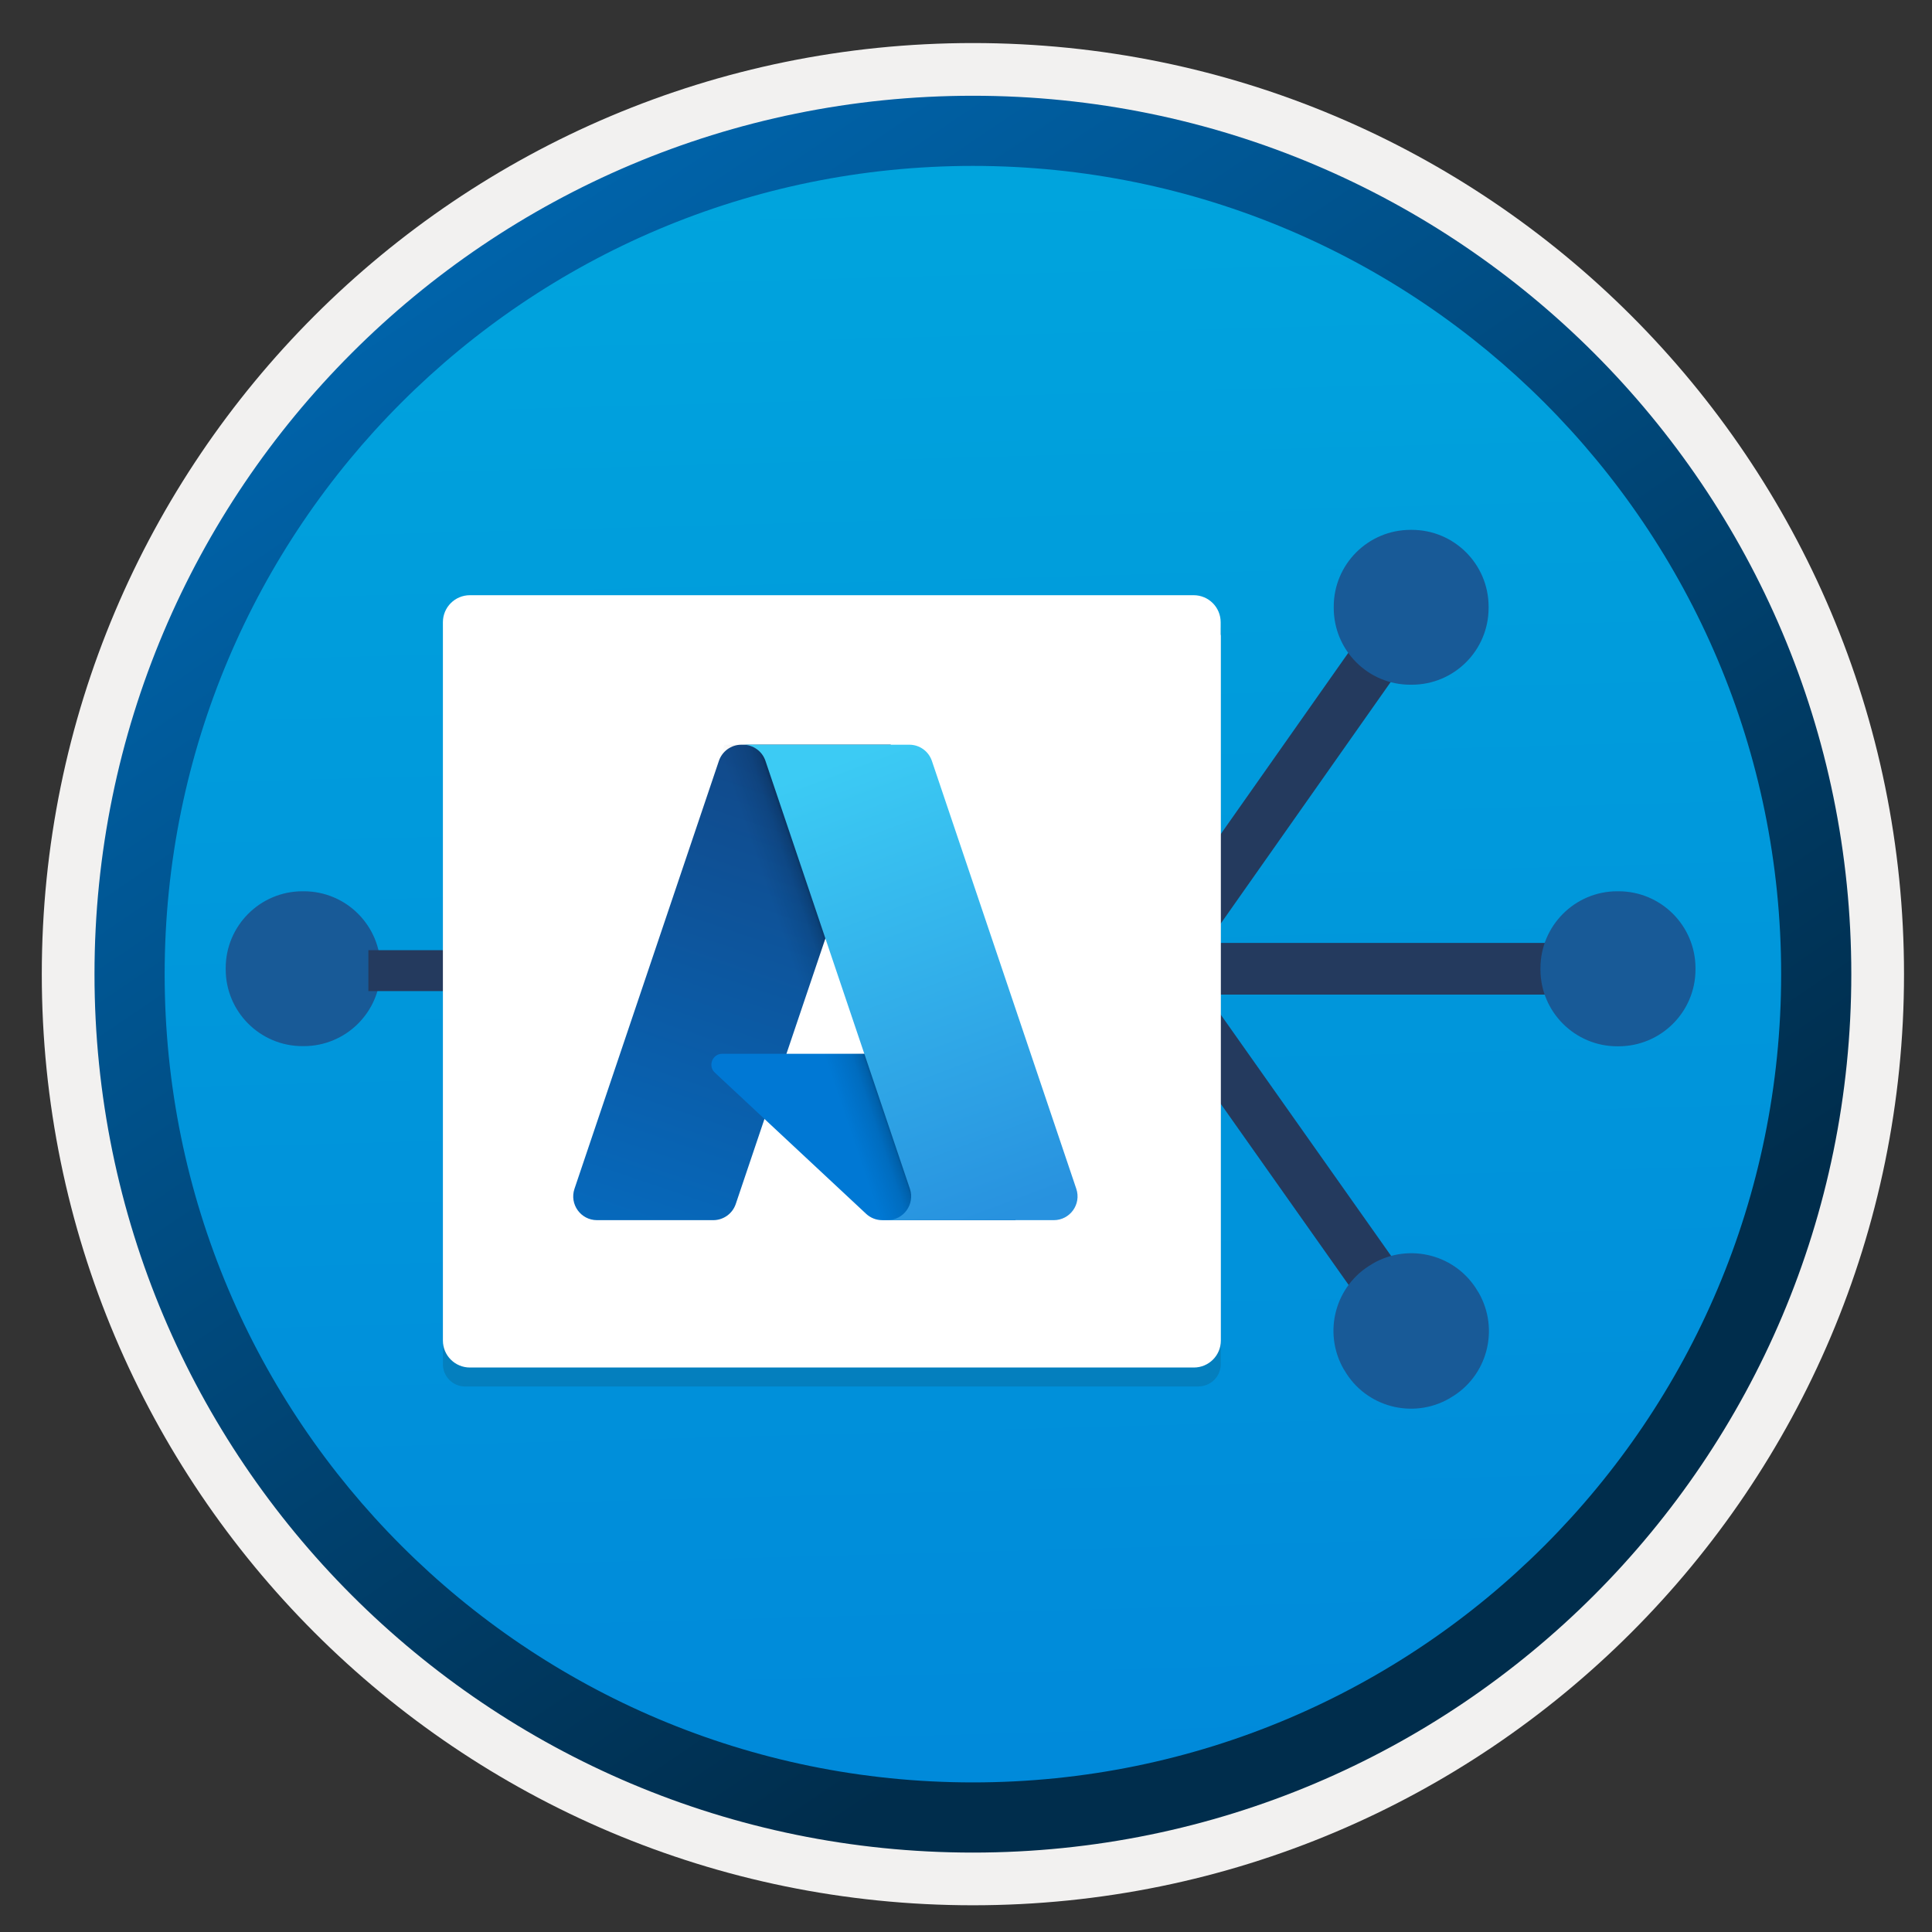
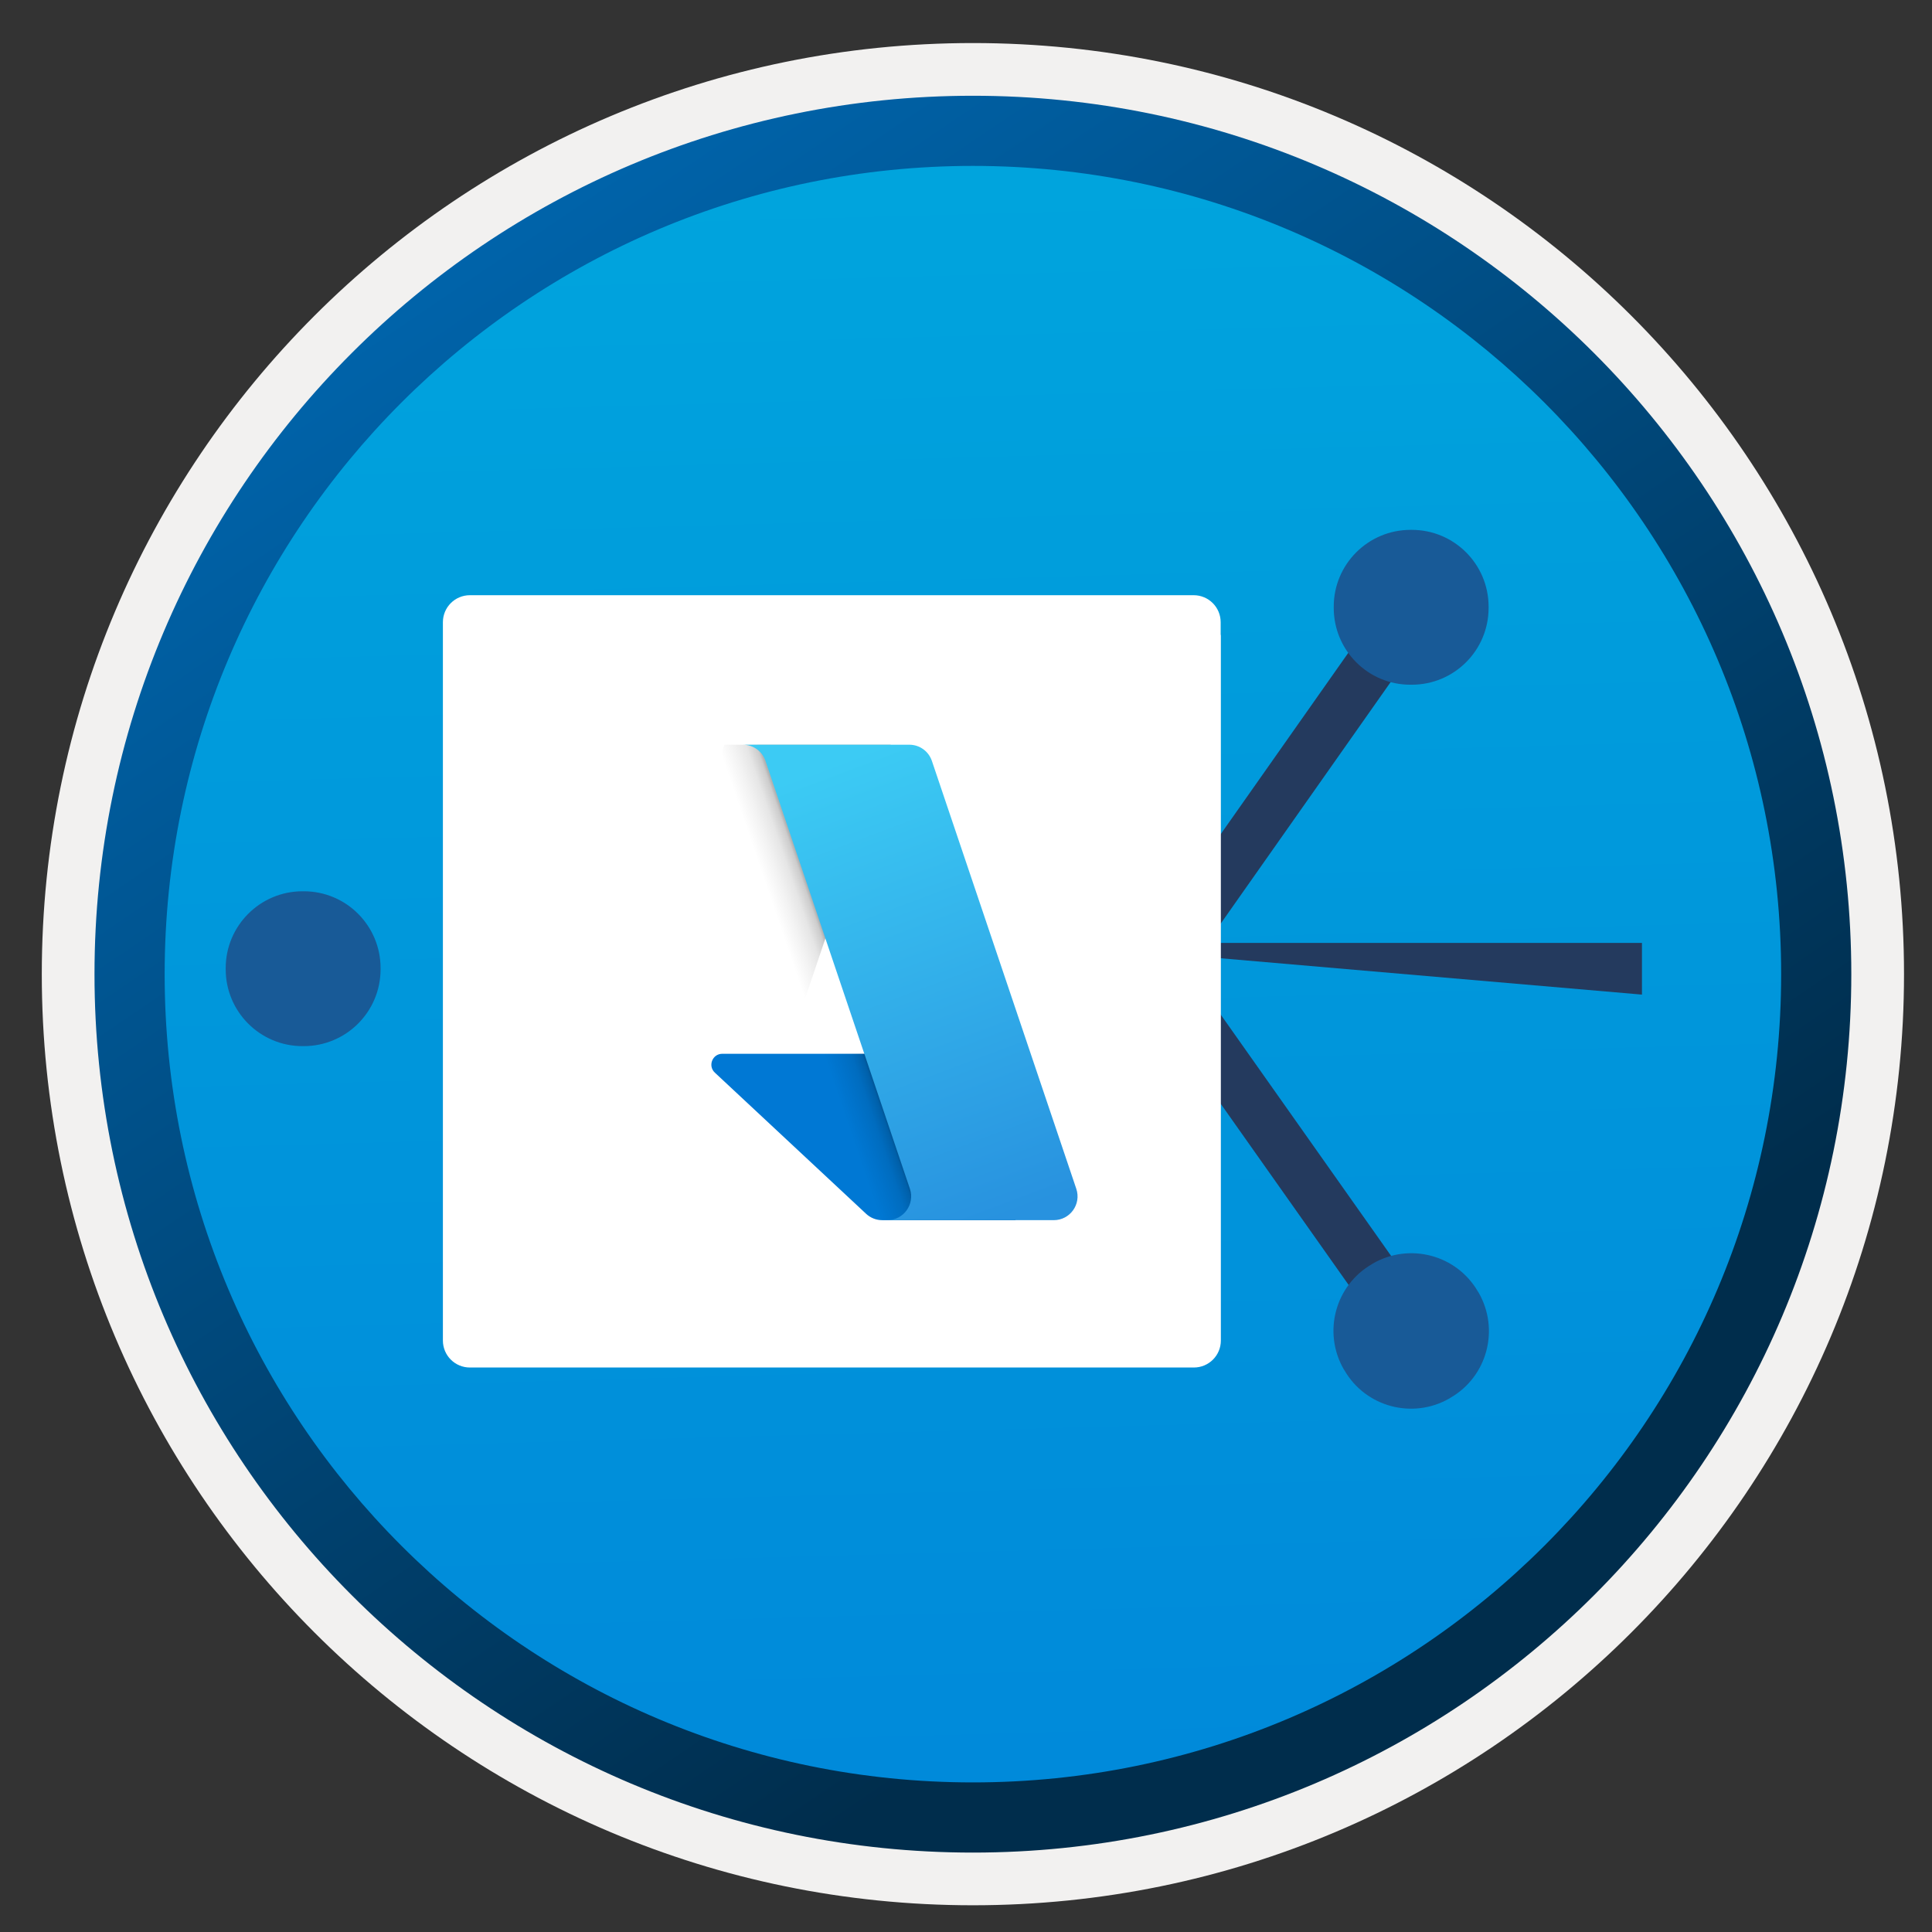
<svg xmlns="http://www.w3.org/2000/svg" width="103" height="103" viewBox="0 0 103 103" fill="none">
  <rect x="0" y="0" width="103" height="103" fill="#333333" stroke="none" />
  <path d="M51.868 98.745C26.018 98.745 5.058 77.795 5.058 51.935C5.058 26.075 26.018 5.125 51.868 5.125C77.718 5.125 98.678 26.085 98.678 51.935C98.678 77.785 77.718 98.745 51.868 98.745Z" fill="url(#paint0_linear_73_47587)" />
  <path fill-rule="evenodd" clip-rule="evenodd" d="M97.768 51.935C97.768 77.285 77.218 97.835 51.868 97.835C26.518 97.835 5.968 77.285 5.968 51.935C5.968 26.585 26.518 6.035 51.868 6.035C77.218 6.035 97.768 26.585 97.768 51.935ZM51.868 2.295C79.288 2.295 101.508 24.515 101.508 51.935C101.508 79.355 79.278 101.575 51.868 101.575C24.448 101.575 2.228 79.345 2.228 51.935C2.228 24.515 24.448 2.295 51.868 2.295Z" fill="#F2F1F0" />
  <path fill-rule="evenodd" clip-rule="evenodd" d="M94.958 51.935C94.958 75.736 75.668 95.025 51.868 95.025C28.068 95.025 8.778 75.736 8.778 51.935C8.778 28.136 28.068 8.845 51.868 8.845C75.668 8.845 94.958 28.136 94.958 51.935ZM51.868 5.105C77.728 5.105 98.698 26.076 98.698 51.935C98.698 77.796 77.728 98.766 51.868 98.766C26.008 98.766 5.038 77.796 5.038 51.935C5.038 26.076 25.998 5.105 51.868 5.105Z" fill="url(#paint1_linear_73_47587)" />
-   <path d="M87.537 53.025L87.537 50.27L55.604 50.27L55.604 53.025L87.537 53.025Z" fill="#243A5E" />
+   <path d="M87.537 53.025L87.537 50.27L55.604 50.27L87.537 53.025Z" fill="#243A5E" />
  <path d="M76.891 32.452L74.505 31.074L61.232 49.939L63.618 51.317L76.891 32.452Z" fill="#243A5E" />
  <path d="M76.773 70.651L63.904 52.426L61.519 53.803L74.388 72.028L76.773 70.651Z" fill="#243A5E" />
-   <path d="M86.221 47.516L86.286 47.516C88.554 47.516 90.391 49.352 90.391 51.621L90.391 51.685C90.391 53.944 88.554 55.781 86.286 55.781L86.221 55.781C83.962 55.781 82.125 53.944 82.125 51.685L82.125 51.621C82.125 49.352 83.962 47.516 86.221 47.516Z" fill="#185A97" />
  <path d="M71.105 32.408L71.105 32.344C71.105 30.076 72.942 28.248 75.201 28.248L75.265 28.248C77.533 28.248 79.361 30.085 79.361 32.344L79.361 32.408C79.361 34.676 77.524 36.504 75.265 36.504L75.201 36.504C72.942 36.513 71.105 34.676 71.105 32.408Z" fill="#185A97" />
  <path d="M71.676 73.055L71.639 73C70.509 71.035 71.18 68.528 73.136 67.398L73.191 67.361C75.156 66.232 77.663 66.902 78.793 68.858L78.83 68.913C79.959 70.879 79.289 73.386 77.333 74.515L77.278 74.552C75.312 75.682 72.805 75.011 71.676 73.055Z" fill="#185A97" />
  <path d="M16.129 47.516L16.193 47.516C18.462 47.516 20.289 49.352 20.289 51.611L20.289 51.676C20.289 53.944 18.452 55.772 16.193 55.772L16.129 55.772C13.861 55.772 12.033 53.935 12.033 51.676L12.033 51.611C12.033 49.352 13.87 47.516 16.129 47.516Z" fill="#185A97" />
-   <path d="M34.906 52.837L34.906 50.656L19.639 50.656L19.639 52.837L34.906 52.837Z" fill="#243A5E" />
-   <path opacity="0.15" d="M63.892 73.913C64.551 73.913 65.082 73.382 65.082 72.723V33.465H23.612V72.728C23.612 73.387 24.143 73.918 24.802 73.918H63.892V73.913Z" fill="#1F1D20" />
  <path d="M65.077 33.816V33.173C65.077 32.376 64.434 31.732 63.637 31.732H25.052C24.256 31.732 23.612 32.376 23.612 33.173V33.888V34.541V71.466C23.612 72.263 24.256 72.906 25.052 72.906H63.647C64.444 72.906 65.087 72.263 65.087 71.466V33.888C65.087 33.862 65.077 33.842 65.077 33.816Z" fill="white" />
-   <path d="M38.326 40.565C38.5 40.05 38.983 39.703 39.527 39.703H47.489L39.225 64.189C39.051 64.704 38.568 65.05 38.024 65.05H31.828C30.961 65.05 30.35 64.199 30.627 63.378L38.326 40.565Z" fill="url(#paint2_linear_73_47587)" />
  <path d="M51.054 56.18H38.507C37.98 56.18 37.725 56.825 38.11 57.185L46.173 64.71C46.408 64.93 46.717 65.051 47.038 65.051H54.143L51.054 56.18Z" fill="#0078D4" />
  <path d="M47.489 39.703H38.617L30.062 65.05H38.934L40.756 59.653L46.538 65.05H54.143L51.054 56.179H41.928L47.489 39.703Z" fill="url(#paint3_linear_73_47587)" />
  <path d="M49.681 40.565C49.507 40.05 49.024 39.703 48.48 39.703H39.568H39.608C40.152 39.703 40.636 40.05 40.809 40.565L48.509 63.378C48.786 64.199 48.175 65.05 47.308 65.05H47.172H56.179C57.047 65.05 57.657 64.199 57.38 63.378L49.681 40.565Z" fill="url(#paint4_linear_73_47587)" />
  <defs>
    <linearGradient id="paint0_linear_73_47587" x1="50.094" y1="-12.854" x2="54.076" y2="132.916" gradientUnits="userSpaceOnUse">
      <stop stop-color="#00ABDE" />
      <stop offset="1" stop-color="#007ED8" />
    </linearGradient>
    <linearGradient id="paint1_linear_73_47587" x1="3.298" y1="-19.687" x2="98.826" y2="121.194" gradientUnits="userSpaceOnUse">
      <stop stop-color="#007ED8" />
      <stop offset="0.707" stop-color="#002D4C" />
    </linearGradient>
    <linearGradient id="paint2_linear_73_47587" x1="39.472" y1="40.581" x2="31.205" y2="65.003" gradientUnits="userSpaceOnUse">
      <stop stop-color="#114A8B" />
      <stop offset="1" stop-color="#0669BC" />
    </linearGradient>
    <linearGradient id="paint3_linear_73_47587" x1="46.085" y1="56.186" x2="44.125" y2="56.854" gradientUnits="userSpaceOnUse">
      <stop stop-opacity="0.3" />
      <stop offset="0.071" stop-opacity="0.2" />
      <stop offset="0.321" stop-opacity="0.1" />
      <stop offset="0.623" stop-opacity="0.05" />
      <stop offset="1" stop-opacity="0" />
    </linearGradient>
    <linearGradient id="paint4_linear_73_47587" x1="44.714" y1="40.581" x2="53.789" y2="64.757" gradientUnits="userSpaceOnUse">
      <stop stop-color="#3CCBF4" />
      <stop offset="1" stop-color="#2892DF" />
    </linearGradient>
  </defs>
</svg>